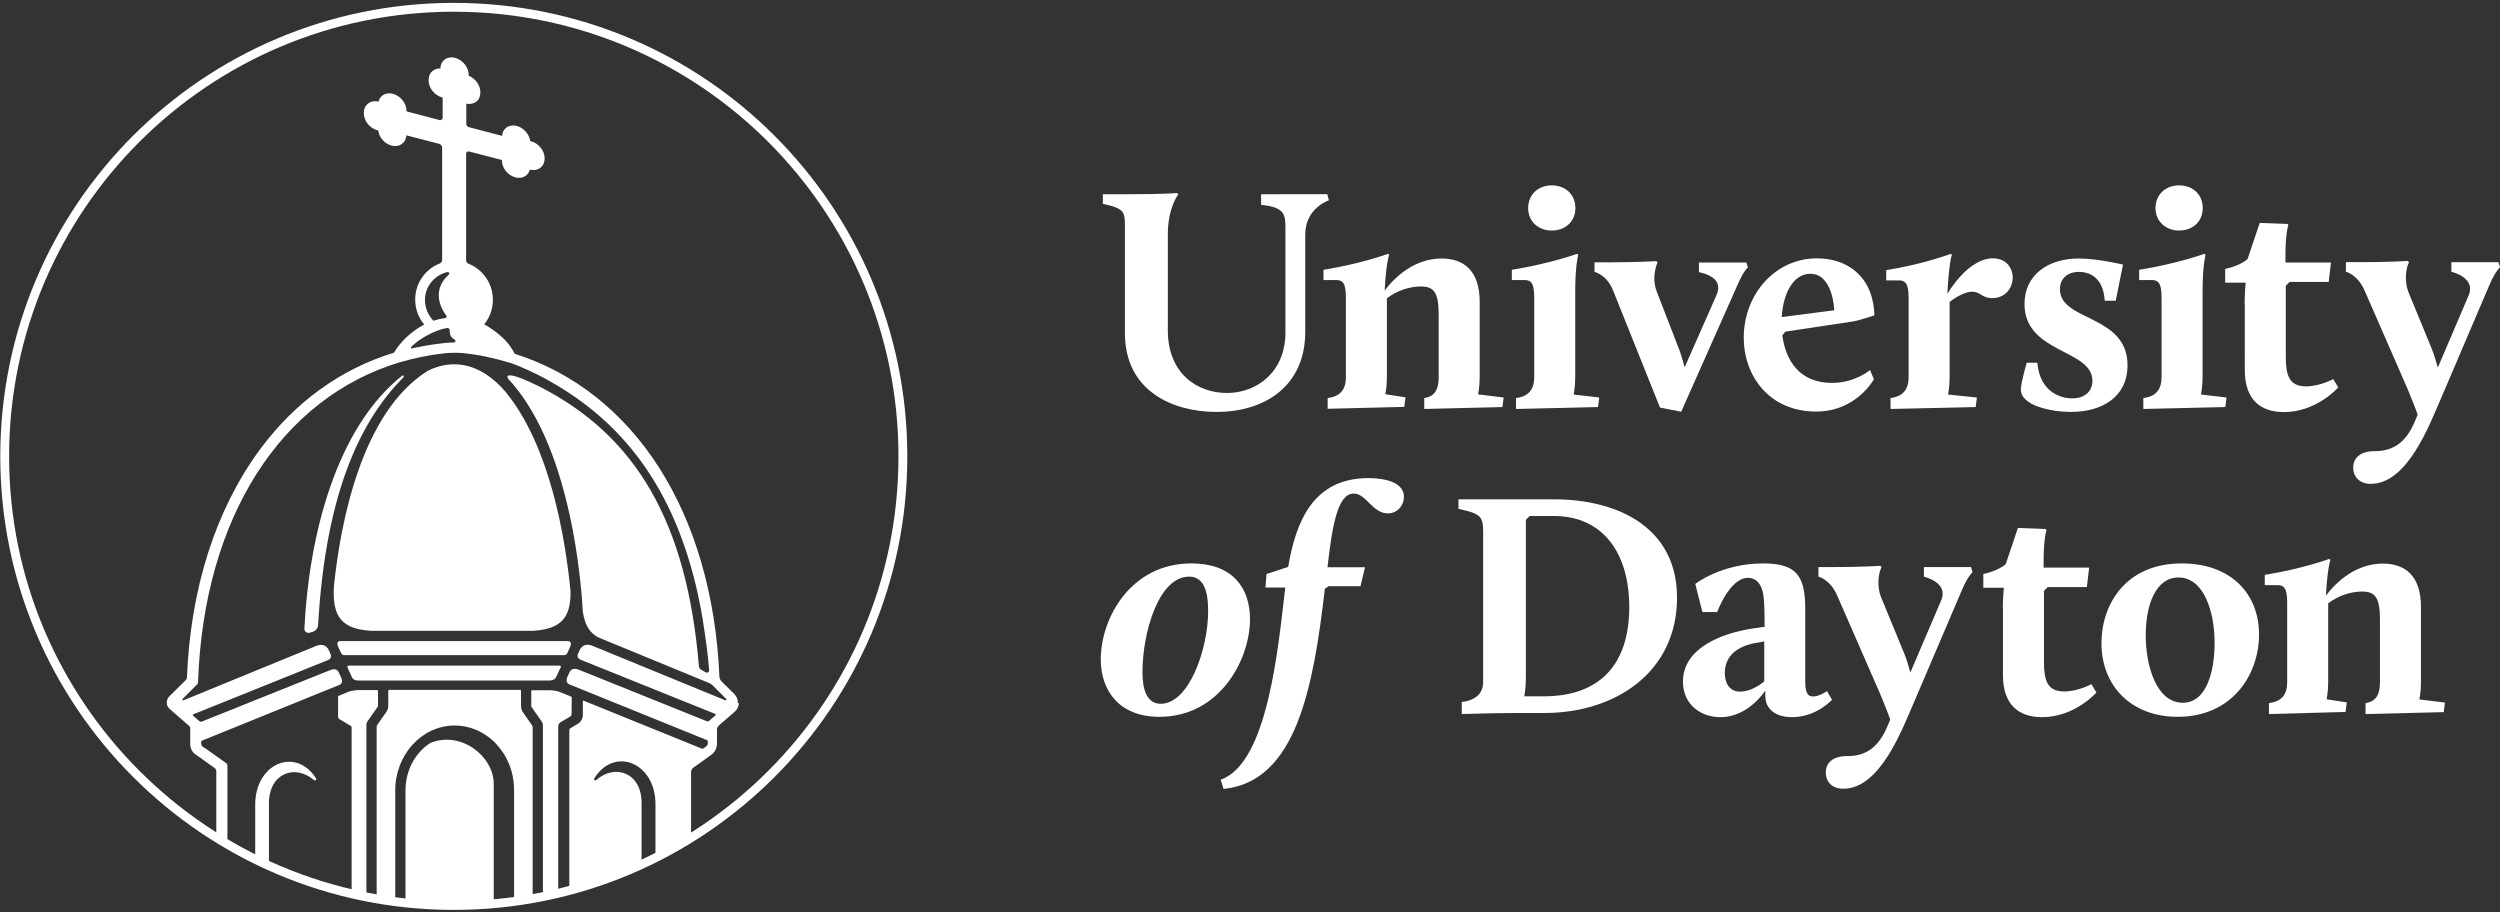
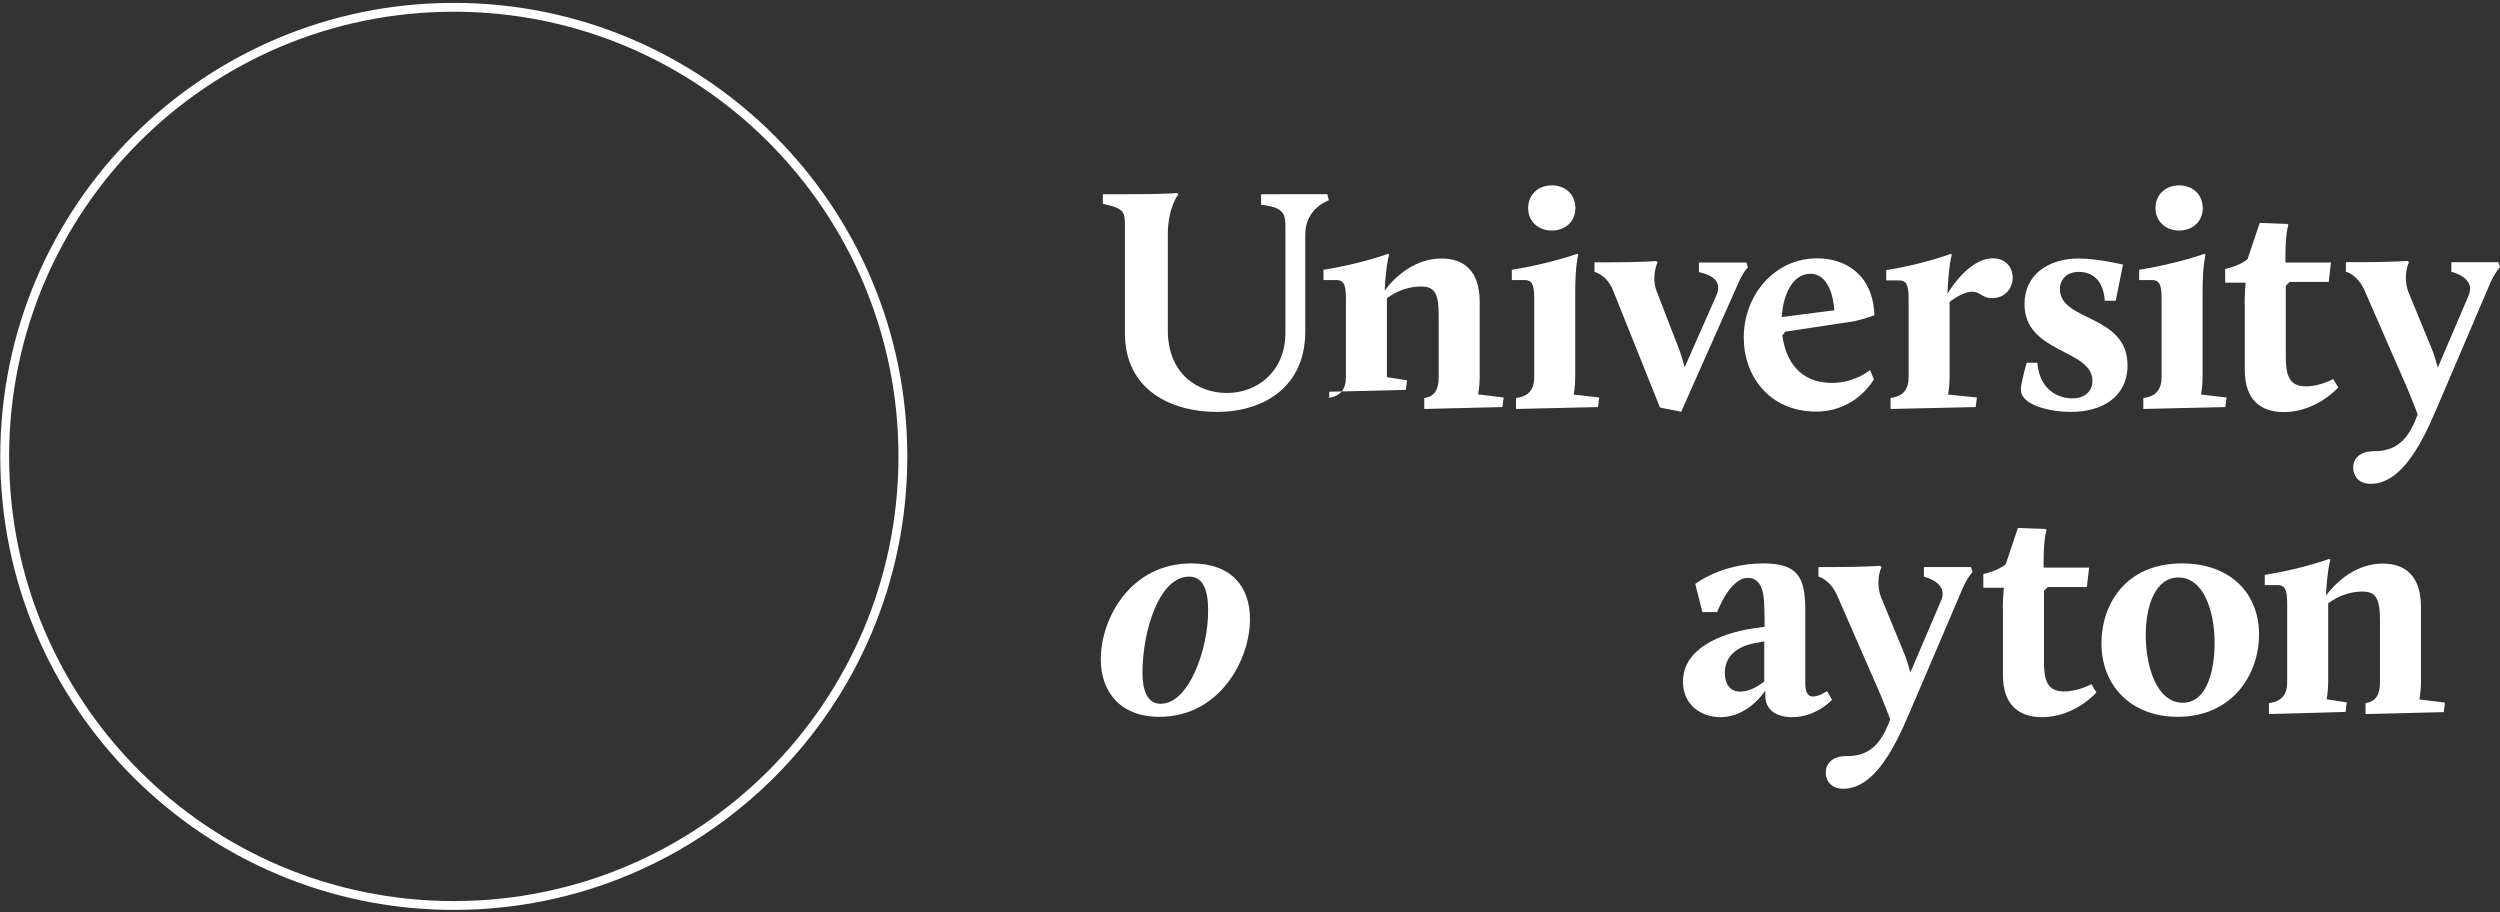
<svg xmlns="http://www.w3.org/2000/svg" xmlns:xlink="http://www.w3.org/1999/xlink" version="1.1" id="Layer_1" x="0px" y="0px" viewBox="0 0 1439 525" style="enable-background:new 0 0 1439 525;" xml:space="preserve">
  <rect x="0" y="0" width="1439" height="525" fill="#333333" stroke="none" />
  <style type="text/css">
	.st0{fill:#FFFFFF;}
	.st1{clip-path:url(#SVGID_2_);fill:#FFFFFF;}
	.st2{clip-path:url(#SVGID_2_);fill:none;stroke:#FFFFFF;stroke-width:5.084;}
</style>
  <g>
    <path class="st0" d="M647.5,130.8c0-8.8,0-10.7-12.7-13.5v-5.5h13.5c23.2,0,29.1-0.7,29.1-0.7l0.9,0.7c0,0-6.1,7.4-6.1,23.2v55.1   c0,25.1,17.1,36.1,34.1,36.1s33.6-12,33.6-34.8v-59.7c0-8.1-0.2-12.4-14-13.8v-6.1H764l0.9,3.5c0,0-13.6,4.4-13.6,19.7V191   c0,30.6-22.5,46.1-51.1,46.1c-24.9,0-52.7-11.8-52.7-45.4V130.8z" />
-     <path class="st0" d="M764.2,229.1c7.6-0.9,10.5-5.3,10.5-12v-43.7c0-7.6-0.2-12.2-5.5-12.2h-7.4v-5.9c21.8-3.5,37.2-9.2,37.2-9.2   l0.6,0.6c0,0-1.7,4.1-2.6,20.5c6.5-8.5,17.7-18.4,32.8-18.4c12.7,0,21.9,7,21.9,24.9v43.5c0,5.5-0.9,9.8-0.9,9.8l14.7,1.8l-0.7,5.5   l-45,1.1v-6.3c6.3-0.9,8.3-5.3,8.3-12v-36.3c0-12.9-3.1-15.9-10.3-15.9c-6.1,0-13.6,2.2-19.5,6.8v45.4c0,5.5-0.9,9.8-0.9,9.8   l11.6,1.8l-0.7,5.5l-44.1,1.1V229.1z" />
+     <path class="st0" d="M764.2,229.1c7.6-0.9,10.5-5.3,10.5-12v-43.7c0-7.6-0.2-12.2-5.5-12.2h-7.4v-5.9c21.8-3.5,37.2-9.2,37.2-9.2   l0.6,0.6c0,0-1.7,4.1-2.6,20.5c6.5-8.5,17.7-18.4,32.8-18.4c12.7,0,21.9,7,21.9,24.9v43.5c0,5.5-0.9,9.8-0.9,9.8l14.7,1.8l-0.7,5.5   l-45,1.1v-6.3c6.3-0.9,8.3-5.3,8.3-12v-36.3c0-12.9-3.1-15.9-10.3-15.9c-6.1,0-13.6,2.2-19.5,6.8v45.4l11.6,1.8l-0.7,5.5l-44.1,1.1V229.1z" />
    <path class="st0" d="M872.6,229.1c7.6-0.9,10.5-5.3,10.5-12v-43.7c0-7.6-0.2-12.2-5.5-12.2h-7.4v-5.9c21.8-3.5,37.6-9.2,37.6-9.2   l0.6,0.6c0,0-1.7,6.1-1.7,21v49.4c0,5.5-0.9,10-0.9,10l14.7,1.7l-0.7,5.5l-47.2,1.1V229.1z M879.6,119.8c0-7.7,5.7-13.1,13.6-13.1   c7.9,0,13.6,5.3,13.6,13.1c0,7.6-5.7,12.9-13.6,12.9C885.3,132.7,879.6,127.3,879.6,119.8z" />
    <path class="st0" d="M928.5,167.2c-3.7-9.2-10.7-10.7-10.7-10.7v-5.5h8.7c16.4,0,26.9-0.7,26.9-0.7l0.7,0.7c0,0-3.9,8.1-0.4,17   l12.5,32.3c1.3,3.3,2.6,7.6,3.5,11.1l18.3-41.5c3.1-7.2-1.1-11.2-10.1-13.3v-5.5h27.3l0.9,2.9c0,0-2.2,1.3-5.9,9.8L967.7,237   l-12.2-2.4L928.5,167.2z" />
    <path class="st0" d="M1045.9,148.7c16.8,0,32.3,9.8,33,32.8c0,0-8.5,2.9-12.2,3.5l-39.1,5.9l-1.7,2.2c2,14.4,9.8,27.3,28.6,27.3   c13.3,0,21.9-7.4,21.9-7.4l2.2,5.3c0,0-10,18.6-33.2,18.6c-27.1,0-41.7-20.6-41.7-42.6C1003.8,169.2,1021.9,148.7,1045.9,148.7z    M1025.6,182.5l30.2-3.9c0,0-0.6-21-13.8-21C1032.2,157.6,1026.3,169,1025.6,182.5z" />
    <path class="st0" d="M1088.1,229.1c7.6-0.9,10.5-5.3,10.5-12v-43.5c0-7.6-0.2-12.2-5.5-12.2h-7.4v-5.9c21.8-3.5,37.2-9.4,37.2-9.4   l0.6,0.6c0,0-1.7,4.1-2.6,22.5c0,0,11.6-20.5,26.2-20.5c7.7,0,11.4,5.5,11.4,11.1c0,5.9-4.2,11.8-11.8,11.8   c-5.9,0-6.8-3.7-11.4-3.7c-5.9,0-13.1,5.9-13.1,5.9v43.3c0,5.5-0.9,10-0.9,10l16.6,1.7l-0.7,5.5l-49,1.1V229.1z" />
    <path class="st0" d="M1166.6,208.8h6.1c1.3,15.7,12,20.5,20.1,20.5c6.8,0,11.6-3.7,11.6-10.1c0-18.3-39.1-15.7-39.1-44.2   c0-16.6,13.3-26.2,31.3-26.2c10.9,0,25.4,3.5,25.4,3.5l-4.2,20.8h-6.3c-0.9-14.2-9.6-16.6-14.9-16.6c-6.6,0-10.9,3.9-10.9,10   c0,18.6,38.9,14.4,38.9,43.7c0,18.3-14.6,26.9-32.6,26.9c-11.1,0-28.8-3.5-28.8-12.9C1163.3,219.7,1166.6,208.8,1166.6,208.8z" />
    <path class="st0" d="M1233.7,229.1c7.6-0.9,10.5-5.3,10.5-12v-43.7c0-7.6-0.2-12.2-5.5-12.2h-7.4v-5.9c21.8-3.5,37.6-9.2,37.6-9.2   l0.6,0.6c0,0-1.7,6.1-1.7,21v49.4c0,5.5-0.9,10-0.9,10l14.7,1.7l-0.7,5.5l-47.2,1.1V229.1z M1240.7,119.8c0-7.7,5.7-13.1,13.6-13.1   c7.9,0,13.6,5.3,13.6,13.1c0,7.6-5.7,12.9-13.6,12.9C1246.5,132.7,1240.7,127.3,1240.7,119.8z" />
    <path class="st0" d="M1292,174.7c0-5.3,0.6-12,0.6-12h-11.8v-7.9c0,0,8.5-1.7,12.9-5.7l7-20.8l15.9,0.6l0.6,0.6   c0,0-1.7,4.1-1.7,18.1v3.5h26.2l-1.3,11.2h-22.5l-2.2,2.2v40.9c0,10.7,2,17,11.6,17c8.1,0,15.7-4.2,15.7-4.2l2.9,4.8   c0,0-12.4,14.2-31.3,14.2c-13.3,0-22.5-7-22.5-24.2V174.7z" />
    <path class="st0" d="M1389.9,242.8l1.7-4.1c-1.1-3.3-3.3-8.8-5.7-14.6l-24.9-57c-4.1-9.2-10.7-10.7-10.7-10.7v-5.5h8.7   c16.4,0,26.9-0.7,26.9-0.7l0.7,0.7c-2.2,4.6-2.4,11.6-0.4,17l13.5,32.8c1.3,3.1,2.6,7.6,3.5,10.9l17.9-41.9   c2.8-7.2-3.3-11.4-10.1-13.3v-5.5h27.1l0.9,2.9c0,0-2.8,2.6-5.9,9.8l-27.8,65.1c-6.8,15.5-19.4,49.8-40.7,49.8   c-6.6,0-10.1-4.2-10.1-9.4c0-4.4,2.9-9.4,12.2-9.4C1377.9,259.7,1384.9,254.4,1389.9,242.8z" />
    <path class="st0" d="M685.8,324.3c23.4,0,33.7,13.8,33.7,32.1c0,23.2-17.3,56.2-52.2,56.2c-22.7,0-33.7-14.6-33.7-33.2   C633.7,355.8,650.8,324.3,685.8,324.3z M668.1,405.1c16.4,0,27.3-31.7,27.3-53.3c0-7.7-0.9-19.9-10.9-19.9   c-17.7,0-26.9,32.4-26.9,55.1C657.6,397.5,660.4,405.1,668.1,405.1z" />
-     <path class="st0" d="M729,330.4l12.5-4.1c4.4-26.4,14.6-51.1,46.1-51.1c10.7,0,20.5,2.9,20.5,10.7c0,5.2-3.9,9.6-9.2,9.6   c-9,0-12.4-11.4-19.7-11.4c-9.4,0-12.4,19-15.1,42.4h21.6l-2.6,10.9h-18.3l-2.2,1.5c-6.6,56.6-16.4,111-58.3,115.2l-1.7-5.3   c27.3-9.4,33.2-76.9,37.2-110.6h-11.4L729,330.4z" />
-     <path class="st0" d="M841.3,404.1c7.7-0.9,12.4-4.8,12.4-11.4v-86.3c0-8.8-0.9-10.7-14.2-13.5v-5.5h54.8c37.8,0,71,16.8,71,56.6   c0,42.4-34.8,66.4-76.5,66.4h-15.9c-12.4,0-31.5,0.6-31.5,0.6V404.1z M888.6,400.8c32.3,0,49.2-18.4,49.2-51.4   c0-31-15.1-52.4-43.5-52.4h-13.8l-2.2,2.2v91.3c0,5.5-0.9,10.3-0.9,10.3H888.6z" />
    <path class="st0" d="M1009.2,361.7l6.5-0.9c0-6.1,0-14.9-0.9-19.4c-1.1-5.3-3.9-8.8-8.7-8.8c-10.5,0-17.7,19.7-17.7,19.7h-8.5   l-4.1-16.2c0,0,14.9-11.8,39.1-11.8c19.4,0,24.2,7.4,24.2,26.4v41.5c0,5.5,0.9,8.7,4.4,8.7c3.9,0,8.1-3.1,8.1-3.1l2.9,5   c0,0-9,10-22.9,10c-9.4,0-15.5-4.4-15.5-12.4v-2.9c0,0-9.6,15.3-25.8,15.3c-10.9,0-21.6-6.8-21.6-20.6   C968.8,373.3,990.4,364.5,1009.2,361.7z M1015.5,392.2v-23l-5,0.9c-9.6,1.7-17.7,6.8-17.7,17.3c0,5.7,2.6,10.7,8.8,10.7   C1006.6,398.1,1011.8,395.3,1015.5,392.2z" />
    <path class="st0" d="M1086.3,418.3l1.7-4.1c-1.1-3.3-3.3-8.8-5.7-14.6l-24.9-57c-4.1-9.2-10.7-10.7-10.7-10.7v-5.5h8.7   c16.4,0,26.9-0.7,26.9-0.7l0.7,0.7c-2.2,4.6-2.4,11.6-0.4,17l13.5,32.8c1.3,3.1,2.6,7.6,3.5,10.9l17.9-41.9   c2.8-7.2-3.3-11.4-10.1-13.3v-5.5h27.1l0.9,2.9c0,0-2.8,2.6-5.9,9.8l-27.8,65.1c-6.8,15.5-19.4,49.8-40.7,49.8   c-6.6,0-10.1-4.2-10.1-9.4c0-4.4,2.9-9.4,12.2-9.4C1074.3,435.3,1081.3,429.9,1086.3,418.3z" />
    <path class="st0" d="M1152.8,350.3c0-5.3,0.6-12,0.6-12h-11.8v-7.9c0,0,8.5-1.7,12.9-5.7l7-20.8l15.9,0.6l0.6,0.6   c0,0-1.7,4.1-1.7,18.1v3.5h26.2l-1.3,11.2h-22.5l-2.2,2.2v40.9c0,10.7,2,17,11.6,17c8.1,0,15.7-4.2,15.7-4.2l2.9,4.8   c0,0-12.4,14.2-31.3,14.2c-13.3,0-22.5-7-22.5-24.2V350.3z" />
    <path class="st0" d="M1255.9,324.3c27.7,0,44.4,17,44.4,40.9c0,23.2-15.5,47.4-46.8,47.4c-26.7,0-43.9-17.7-43.9-42.4   C1209.6,348.5,1223,324.3,1255.9,324.3z M1256.4,404.5c15.5,0,18.6-22.7,18.3-35.8c-0.2-16.6-6.1-36.3-20.8-36.3   c-13.1,0-18.8,15.9-18.8,33C1235,383.3,1241.3,404.5,1256.4,404.5z" />
    <path class="st0" d="M1306,404.7c7.6-0.9,10.5-5.3,10.5-12V349c0-7.6-0.2-12.2-5.5-12.2h-7.4v-5.9c21.8-3.5,37.2-9.2,37.2-9.2   l0.6,0.6c0,0-1.7,4.1-2.6,20.5c6.5-8.5,17.7-18.4,32.8-18.4c12.7,0,21.9,7,21.9,24.9v43.5c0,5.5-0.9,9.8-0.9,9.8l14.7,1.8l-0.7,5.5   l-45,1.1v-6.3c6.3-0.9,8.3-5.3,8.3-12v-36.3c0-12.9-3.1-15.9-10.3-15.9c-6.1,0-13.6,2.2-19.5,6.8v45.4c0,5.5-0.9,9.8-0.9,9.8   l11.6,1.8l-0.7,5.5L1306,411V404.7z" />
  </g>
  <g>
    <defs>
      <rect id="SVGID_1_" x="-1.1" y="0.4" width="524.6" height="524.6" />
    </defs>
    <clipPath id="SVGID_2_">
      <use xlink:href="#SVGID_1_" style="overflow:visible;" />
    </clipPath>
-     <path class="st1" d="M321.3,514.7v-96.5c0-1,0.5-2,1.4-2.5l5.6-3.3c0.4-0.3,0.7-0.7,0.7-1.2l0.1-9.6c0-0.3-0.2-0.6-0.5-0.7   l-6.2-2.5l0,0c-2.7-1.1-6.3-1.1-6.3-1.1h-9.9c-0.2,0-0.4,0.2-0.4,0.4v8.6c0.1,0.2,0.1,0.5,0.2,0.7l6,8.6c0.3,0.5,0.5,1.1,0.5,1.7   v99.4C315.5,516.1,318.4,515.4,321.3,514.7 M192.2,337.4c-1.1,17.9,4.8,24.7,21.5,25.7h48.2h44.9c15.7-1,21.9-7.1,21.6-22.8   c-3-30.7-11.8-83.8-37.6-115c-14.7-17-30.9-18.7-44.5-11.9C208.1,237.2,196,300.8,192.2,337.4 M183.1,359.8   c4.5-79.2,26-119.3,49.1-142.6c0.6-0.6-0.2-1.5-0.8-0.9c-37.7,30.1-53.5,91.2-56.2,145.5c-0.1,1.6,1.4,2.8,3,2.4l1.7-0.5   C181.7,363.2,183,361.6,183.1,359.8 M326.8,369h-64.9h-66c-2,0-2,1.6-1.2,3.4l1.7,3.6c0.3,0.7,1,1.1,1.7,1.1h63.9h62.8   c0.7,0,1.4-0.4,1.7-1.1l1.7-3.7C328.9,370.6,328.8,369,326.8,369 M154.8,498.8v-36.5c0-17,14.8-22.8,25.9-13.3   c0.7,0.6,1.7-0.3,1.2-1c-11.8-18.4-35.3-8.5-35,15.6v30.9c0,0.2-0.2,0.3-0.3,0.5C149.3,496.2,152.1,497.5,154.8,498.8 M194.6,401.1   l0,11.3c0,0.7,0.3,1.3,0.9,1.6l6.4,3.8c0.3,0.2,0.5,0.6,0.5,0.9v96.3c2.8,0.7,5.6,1.3,8.5,1.8v-99.7c0-0.6,0.2-1.2,0.5-1.7l6.1-8.7   c0-0.1,0.1-0.3,0.1-0.4v-8.6c0-0.3-0.2-0.5-0.5-0.5h-10.5c0,0-3.6,0-6.3,1.1l-5.1,2.1C194.8,400.5,194.6,400.8,194.6,401.1    M320.4,389.1L320.4,389.1l2.4-5.1c0.2-0.4-0.1-0.9-0.6-0.9h-60.3h-61.2c-0.6,0-0.9,0.6-0.7,1.1l2.3,5v0c0.7,1.8,1.8,2.4,3.7,2.5   h55.9h1.8h53C318.6,391.5,319.7,390.9,320.4,389.1 M233.4,455v65.3c9.2,1,18.5,1.7,28,1.7c7.7,0,15.3-0.4,22.8-1.1v-69.7   c0-15.7-18.6-30.7-36.4-23.6C239.1,433.1,233.4,443.3,233.4,455 M227.5,519.7c0-0.7,0-1.3,0-1.3l0-63.4c0-10.3,3.8-19.6,10-26.4   c6.2-6.8,14.8-11,24.2-11c8.3,0,15.8,3.2,21.8,8.5c0.8,0.8,1.7,1.6,2.4,2.4c1.5,1.7,2.9,3.5,4.2,5.5c1.8,3,3.3,6.3,4.3,9.8   c1,3.5,1.5,7.2,1.5,11.1v64.3c0,0,0,0.1,0,0.3c3.6-0.5,7.1-1.2,10.7-1.9v-99c0-0.4-0.1-0.7-0.3-1l-5.2-7.5   c-0.8-1.1-1.2-2.5-1.2-3.8v-8.8c0-0.2-0.2-0.4-0.4-0.4h-35.8h-1.8H224c-0.3,0-0.5,0.2-0.5,0.5v8.6c0,1.3-0.4,2.6-1.2,3.7l-5.3,7.6   c-0.1,0.3-0.2,0.5-0.2,0.8V518C220.3,518.6,223.9,519.2,227.5,519.7 M261.5,197.1c-0.9,0.1-2,0-5.2,0.3l0,0   c-5.5,0.6-10.8,1.4-16.1,2.5c0,0,0,0,0,0c0,0-0.1,0-0.1,0c-1,0.2-2.1,0.4-3.1,0.7c-0.3,0-0.4-0.1-0.4-0.2c-0.1-0.3-0.2-0.8,1.6-2.1   c3.2-3,11.9-8.4,19.1-9.5c0.7-0.1,1.3,0.3,1.5,1c0,0,0,0,0,0c0,0,0,0.1,0,0.1c0,0.1,0,0.2,0,0.3c0.1,3.5,1.5,4.4,2.5,5   C262.6,195.9,262.2,197.1,261.5,197.1 M258.3,158.1c-12,10.8-1.5,23.4-1.5,23.4c0.6,0.6,0.2,1.5-0.6,1.6c0,0-4,0.5-6.1,1.4   c-0.3,0.1-0.6,0.1-0.9-0.2c-2.9-3.1-4.6-7.4-4.6-11.6c0-7.8,5.5-14.4,12.9-16.1C258.4,156.4,259,157.5,258.3,158.1 M424.7,404.7   C424.7,404.6,424.7,404.6,424.7,404.7c0.1-2-0.7-3.9-2-5.2l-7.4-7.3c-0.7-0.7-1.1-1.7-1.2-2.7c-4.1-94.8-49.2-164.1-117.9-185.9   c-0.7-1.6-1.7-3.1-2.7-4.5c-1.3-1.8-2.8-3.5-4.6-5.1c-0.1-0.1-0.2-0.2-0.3-0.3c-0.4-0.4-0.9-0.8-1.3-1.1c-2.5-2.1-4.9-3.7-6.5-4.7   c-0.7-0.4-1.4-0.8-2.1-1.2c3.2-3.9,5-8.9,5-14c0,0,0,0,0-0.1c0,0,0-0.1,0-0.1c0-9.4-5.8-17.4-14-20.7c-0.8-0.3-1.4-1.1-1.4-2V88.5   c0-0.9,0.8-1.5,1.7-1.3l18.9,4.9v0c0,0,0,0,0,0c0,0.1,0,0.1,0,0.2c0,4.4,3.4,8.7,7.8,9.8c2.3,0.6,4.5,0.2,6.1-1.1   c1.1-0.8,1.8-2,2.2-3.4c2.3,0.6,4.5,0.2,6.1-1.1c1.6-1.2,2.4-3.1,2.4-5.2c0,0,0-0.1,0-0.1c0,0,0-0.1,0-0.1c0-4.3-3.4-8.6-7.8-9.8   c-0.2,0-0.3-0.1-0.5-0.1c-0.5-3.9-3.7-7.6-7.7-8.7c-2.3-0.6-4.5-0.2-6.1,1c-1.4,1.1-2.3,2.8-2.4,4.7l-19.1-5   c-0.9-0.2-1.5-1-1.5-1.9V59.7c2.1,0.4,4.1,0,5.7-1.1c1.6-1.2,2.4-3.1,2.4-5.3c0,0,0-0.1,0-0.1c0,0,0-0.1,0-0.1c0-4-2.8-7.9-6.7-9.5   c0-0.1,0-0.2,0-0.3c0,0,0,0,0,0c0,0,0-0.1,0-0.1c0-4.4-3.4-8.7-7.8-9.9c-2.3-0.6-4.5-0.2-6.1,1c-1.5,1.2-2.4,3-2.4,5.1   c-1.6-0.1-3.1,0.4-4.3,1.3c-1.6,1.2-2.5,3.1-2.5,5.3c0,0,0,0.1,0,0.1c0,0,0,0.1,0,0.1c0,4.4,3.4,8.7,7.8,9.9c0.1,0,0.2,0,0.3,0.1   v11.5c0,0.9-0.9,1.6-1.8,1.4L234,64.1v0c0,0,0,0,0,0c0-0.1,0-0.1,0-0.2c0-4.4-3.4-8.7-7.8-9.9c-2.3-0.6-4.5-0.2-6.1,1   c-1.1,0.9-1.9,2-2.2,3.5c-2.2-0.6-4.4-0.2-6,1.1c-1.6,1.2-2.5,3.1-2.5,5.3c0,0,0,0.1,0,0.1c0,0,0,0.1,0,0.1c0,4.4,3.4,8.7,7.8,9.9   c0.2,0,0.3,0.1,0.5,0.1c0.5,4,3.7,7.7,7.7,8.7c2.3,0.6,4.5,0.2,6.1-1.1c1.5-1.1,2.3-2.8,2.4-4.8l18.9,4.9c1,0.3,1.7,1.2,1.7,2.2   v64.6c0,1-0.6,1.8-1.5,2.1c-8.2,3.3-14,11.3-14,20.6c0,0,0,0.1,0,0.1c0,0,0,0,0,0.1c0,5.3,1.8,10.3,5.2,14.3   c-7.6,4-13.9,10.1-17.4,16.2c-30.7,9.4-57,28.4-77.3,55.9c-25.3,34.4-39.8,79.6-41.9,131c0,0.6-0.3,1.2-0.7,1.6l-9.4,9.3   c-1,0.9-1.5,2.3-1.5,3.6c0,0,0,0,0,0.1c0,0,0,0.1,0,0.1c0,1.4,0.7,2.6,1.7,3.5l11.1,9.7c0.5,0.4,0.7,1,0.7,1.6v8.8v0.2   c0,2.3,1.1,4.5,3,5.8l11.1,7.9c0.5,0.4,0.9,1,0.9,1.7v37.7c0,0,0,0.4-0.1,0.8c2.1,1.3,4.4,2.6,6.5,3.9v-45.5c0-0.6-0.3-1.2-0.8-1.5   l-11.4-8.1l0,0l-2-1.3c-0.6-0.4-0.9-1.1-0.9-1.8V427c0,0,0-0.5,0.5-0.7l0.5-0.2l77.9-31.6l0,0l0.6-0.2c0.9-0.4,2.2-1.5,1.2-4   l-1.6-3.5l0,0c-0.1-0.1-1.2-2.6-4.8-1.1L116,415.4c-0.4,0.1-0.8,0.1-1.1-0.2l-3.7-3.2c-0.3-0.3-0.2-0.8,0.2-0.9l77.5-31.2   c1-0.4,2.2-1.7,1.4-3.4l-1.4-3c-2.1-3.3-5.6-2.2-6.7-1.8l-76.6,31.4c-0.5,0.2-0.9-0.4-0.5-0.8l8-8c0.7-0.5,0.9-1.3,0.9-1.6   c0-0.1,0-0.2,0-0.2c3.3-94.7,47.9-163.5,116.2-184c0,0,0,0,0.1,0c8.3-2.5,17-4.2,26-5.2c3.7-0.3,6.9-0.3,9.7-0.1   c9.5,0.9,17.9,2.8,26.4,5.3c0.1,0,0.7,0.2,1.3,0.4c0.1,0,0.2,0.1,0.4,0.1c0.1,0,0.2,0.1,0.3,0.1h0c0.1,0.1,0.3,0.1,0.3,0.1   c1.5,0.5,3.1,1.2,4.6,1.8c0.1,0,0.1,0,0.2,0.1c1.7,0.7,3.3,1.4,4.8,2.1c0.6,0.3,1.1,0.5,1.7,0.8c1,0.5,2,1,3,1.4   c0.6,0.3,1.2,0.6,1.9,1c0.8,0.4,1.5,0.8,2.3,1.2c0.7,0.4,1.4,0.7,2,1.1c1.8,1,3.5,2,5.2,3c40.6,24.1,66.9,61.1,79.9,114.3   c0.2,0.7,0.3,1.4,0.5,2c0.7,2.9,1.3,5.9,1.9,8.9c0.5,2.4,1,4.9,1.4,7.4c0.3,1.5,0.5,2.9,0.7,4.4c0.6,3.8,1.2,7.7,1.7,11.6   c0.1,0.4,0.1,0.8,0.2,1.2c0.6,4.6,1.1,9.4,1.5,14.2c0.1,1.1-1.1,1.9-2,1.3l-2.5-1.4c-0.8-0.4-1.3-1.2-1.4-2.1   c-6.9-82.9-36.2-132.8-92-161.1c-17.1-8.5-19.2-6.7-17.9-4.5c15.9,17.1,27.8,43.4,35.5,78.5c4.9,22.4,6.9,43.4,7.6,55.9   c1.3,8,4.1,12,8.9,14.6l63.9,26.3c1.1,0.5,1.7,1.1,1.7,1.1l8,8c0.4,0.4,0,1-0.5,0.8l-76.8-31.5c-1.2-0.5-4.6-1.3-6.6,1.8l0-0.1   l-1.4,3l0,0c-0.8,1.7,0.4,3,1.4,3.4h0l77.5,31.2c0.4,0.2,0.5,0.7,0.2,0.9l-3.7,3.2c-0.3,0.3-0.7,0.3-1.1,0.2l-74.1-29.8   c-3.6-1.4-4.8,1.1-4.8,1.1l0-0.1l-1.7,3.6l0.1-0.1c-1,2.6,0.4,3.7,1.3,4.1l0.5,0.2c0,0,0.1,0,0.1,0l0,0l78,31.6l0.5,0.2   c0.5,0.2,0.5,0.7,0.5,0.7v1.1c0,0.7-0.3,1.4-0.9,1.8l-1.6,1.2c-0.6,0.4-1.2,0-1.2,0l-67.8-27.5c-0.2-0.1-0.4,0.1-0.4,0.3l0,7.8   c0,2.2-1.1,4.2-3,5.3l-4.2,2.5c-0.4,0.2-0.6,0.6-0.6,1.1v92.7c14.4-3.8,28.3-8.7,41.6-14.8v-36.1c0-17.1-15-22.8-26.1-13.1   c-0.6,0.6-1.6-0.2-1.1-1c11.7-18.7,35.5-8.8,35.2,15.3v31c7-3.5,13.9-7.2,20.5-11.3c0,0,0,0,0,0v-38.5c0-1.1,0.5-2.1,1.4-2.7   l10.2-7.3c2.1-1.5,3.3-3.9,3.3-6.5v-0.2v-7.7c0-1,0.4-1.9,1.2-2.6l9-7.8c1.5-1.3,2.3-3.1,2.4-5   C424.7,404.7,424.7,404.7,424.7,404.7" />
    <path class="st2" d="M261.2,521.2c142.8,0,258.5-115.7,258.5-258.5C519.7,119.9,404,4.2,261.2,4.2S2.7,119.9,2.7,262.7   C2.7,405.4,118.5,521.2,261.2,521.2z" />
  </g>
</svg>